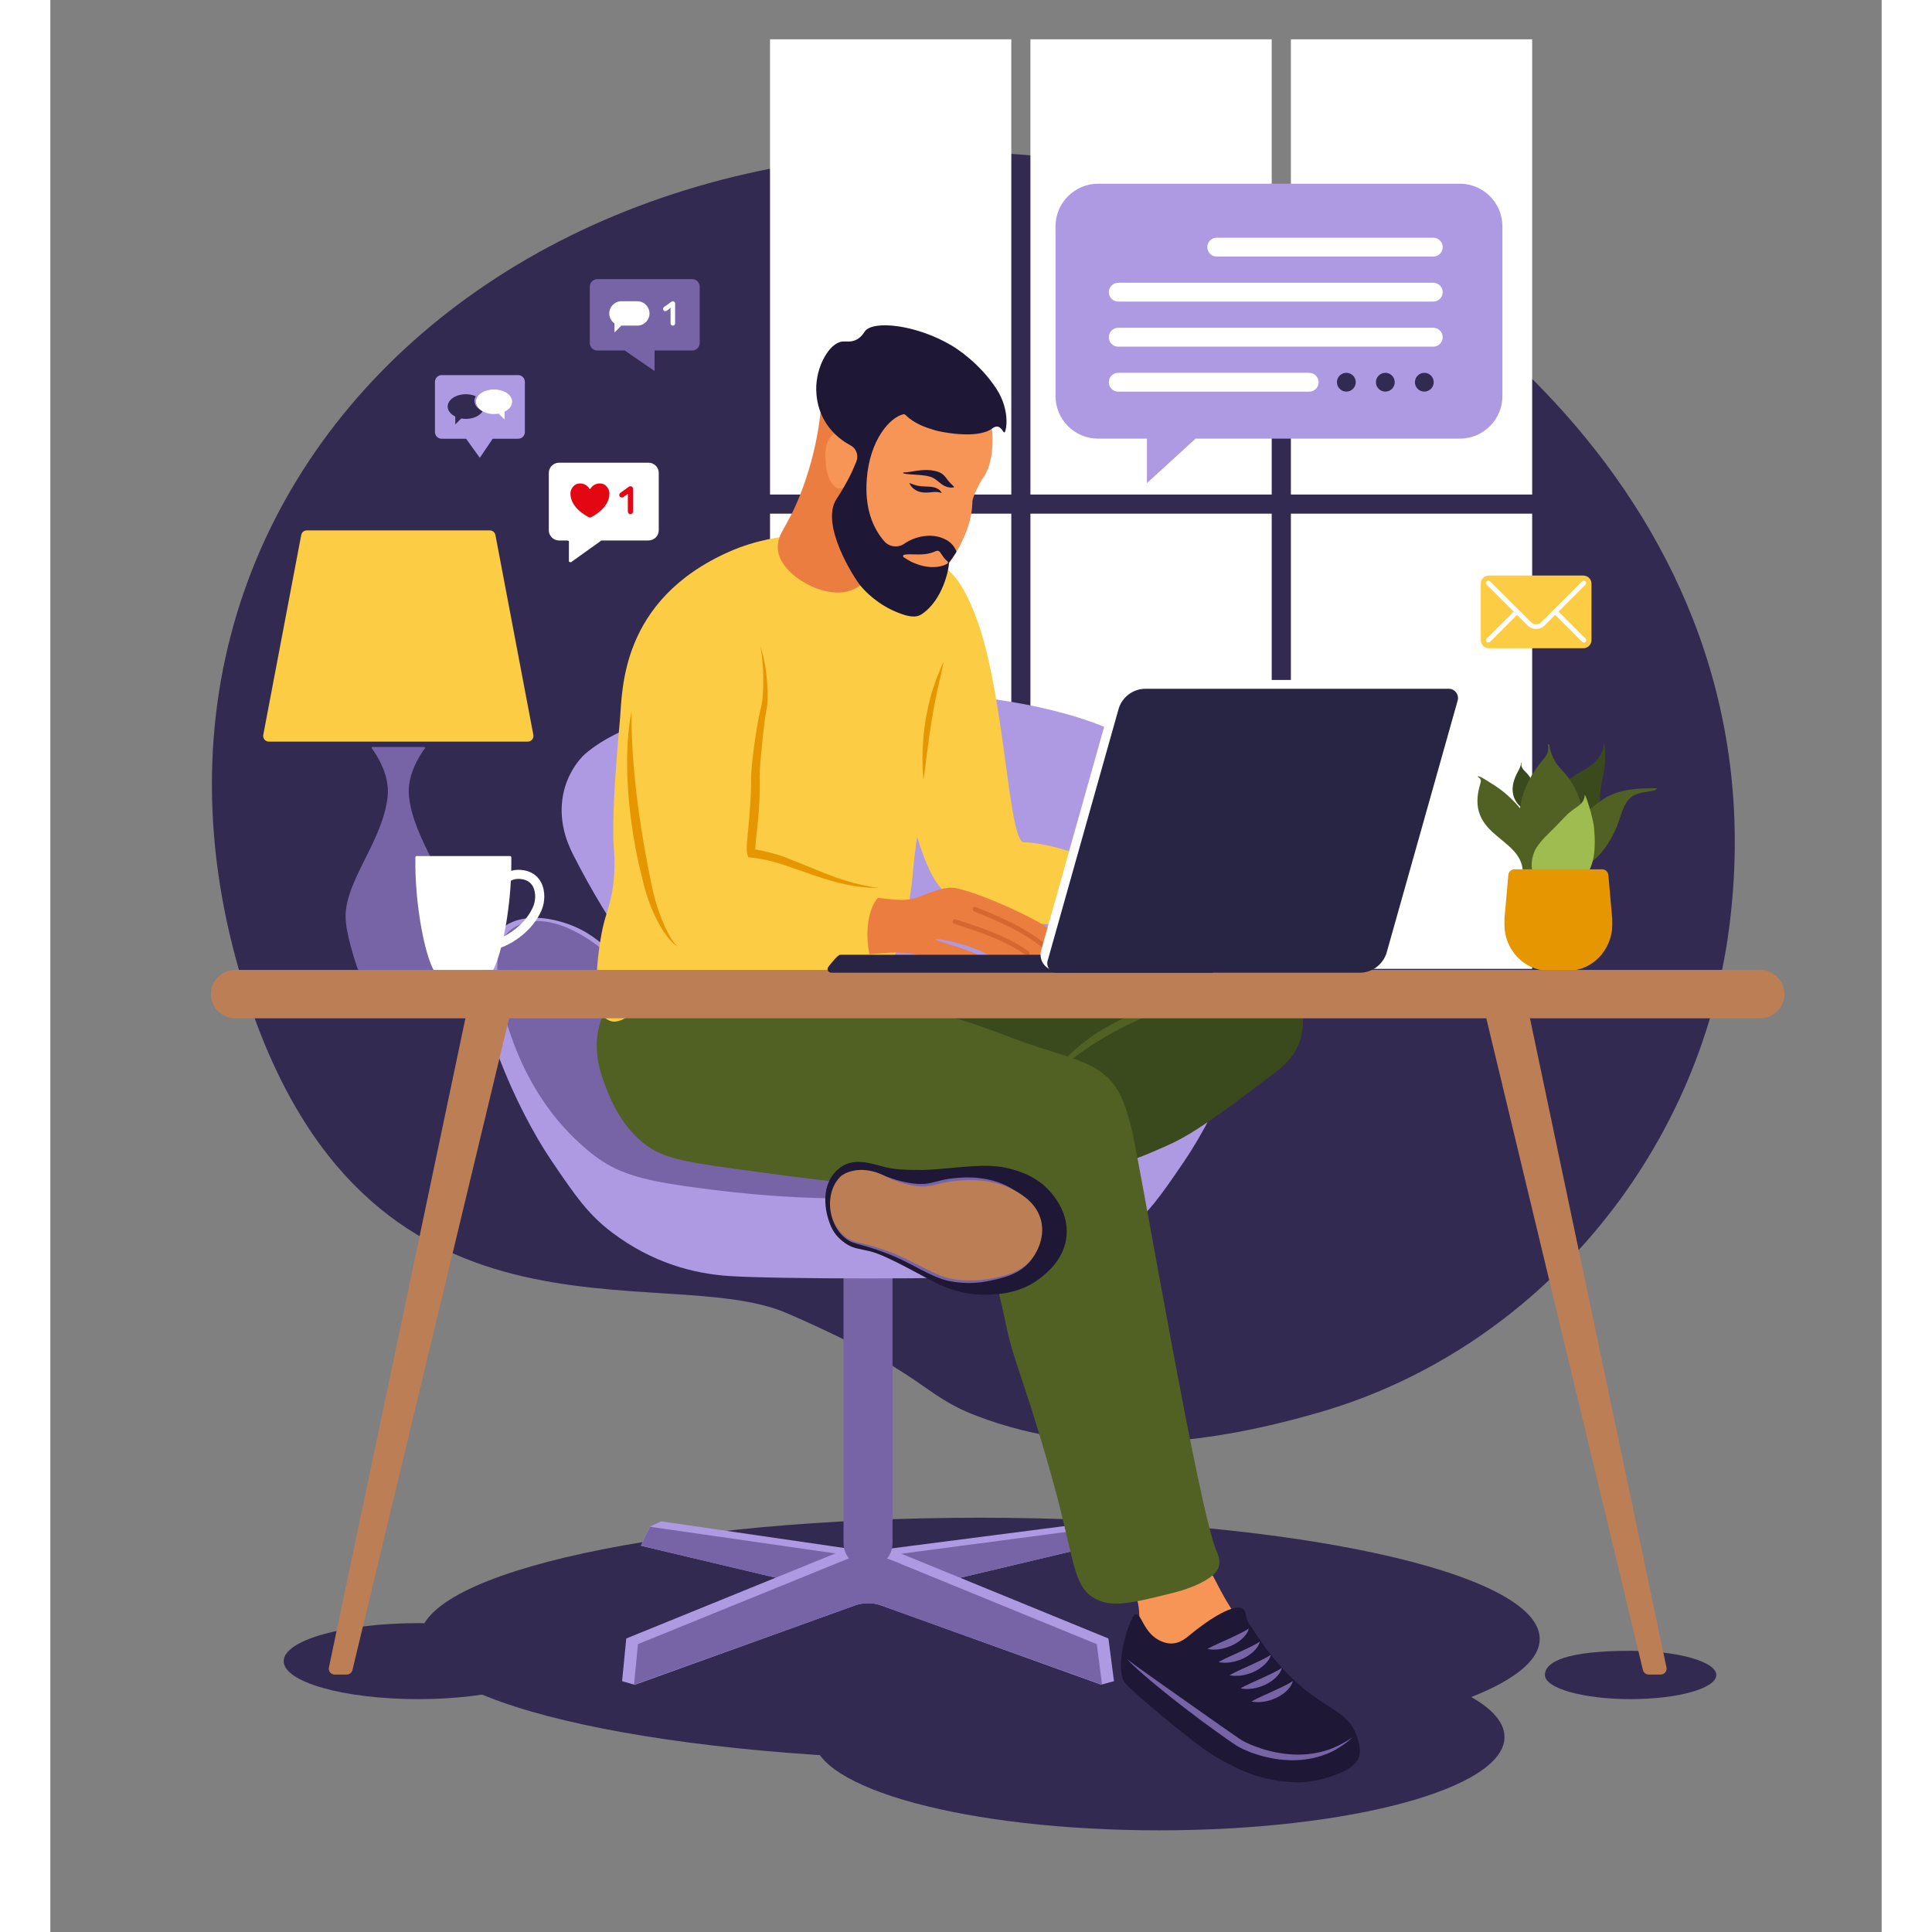
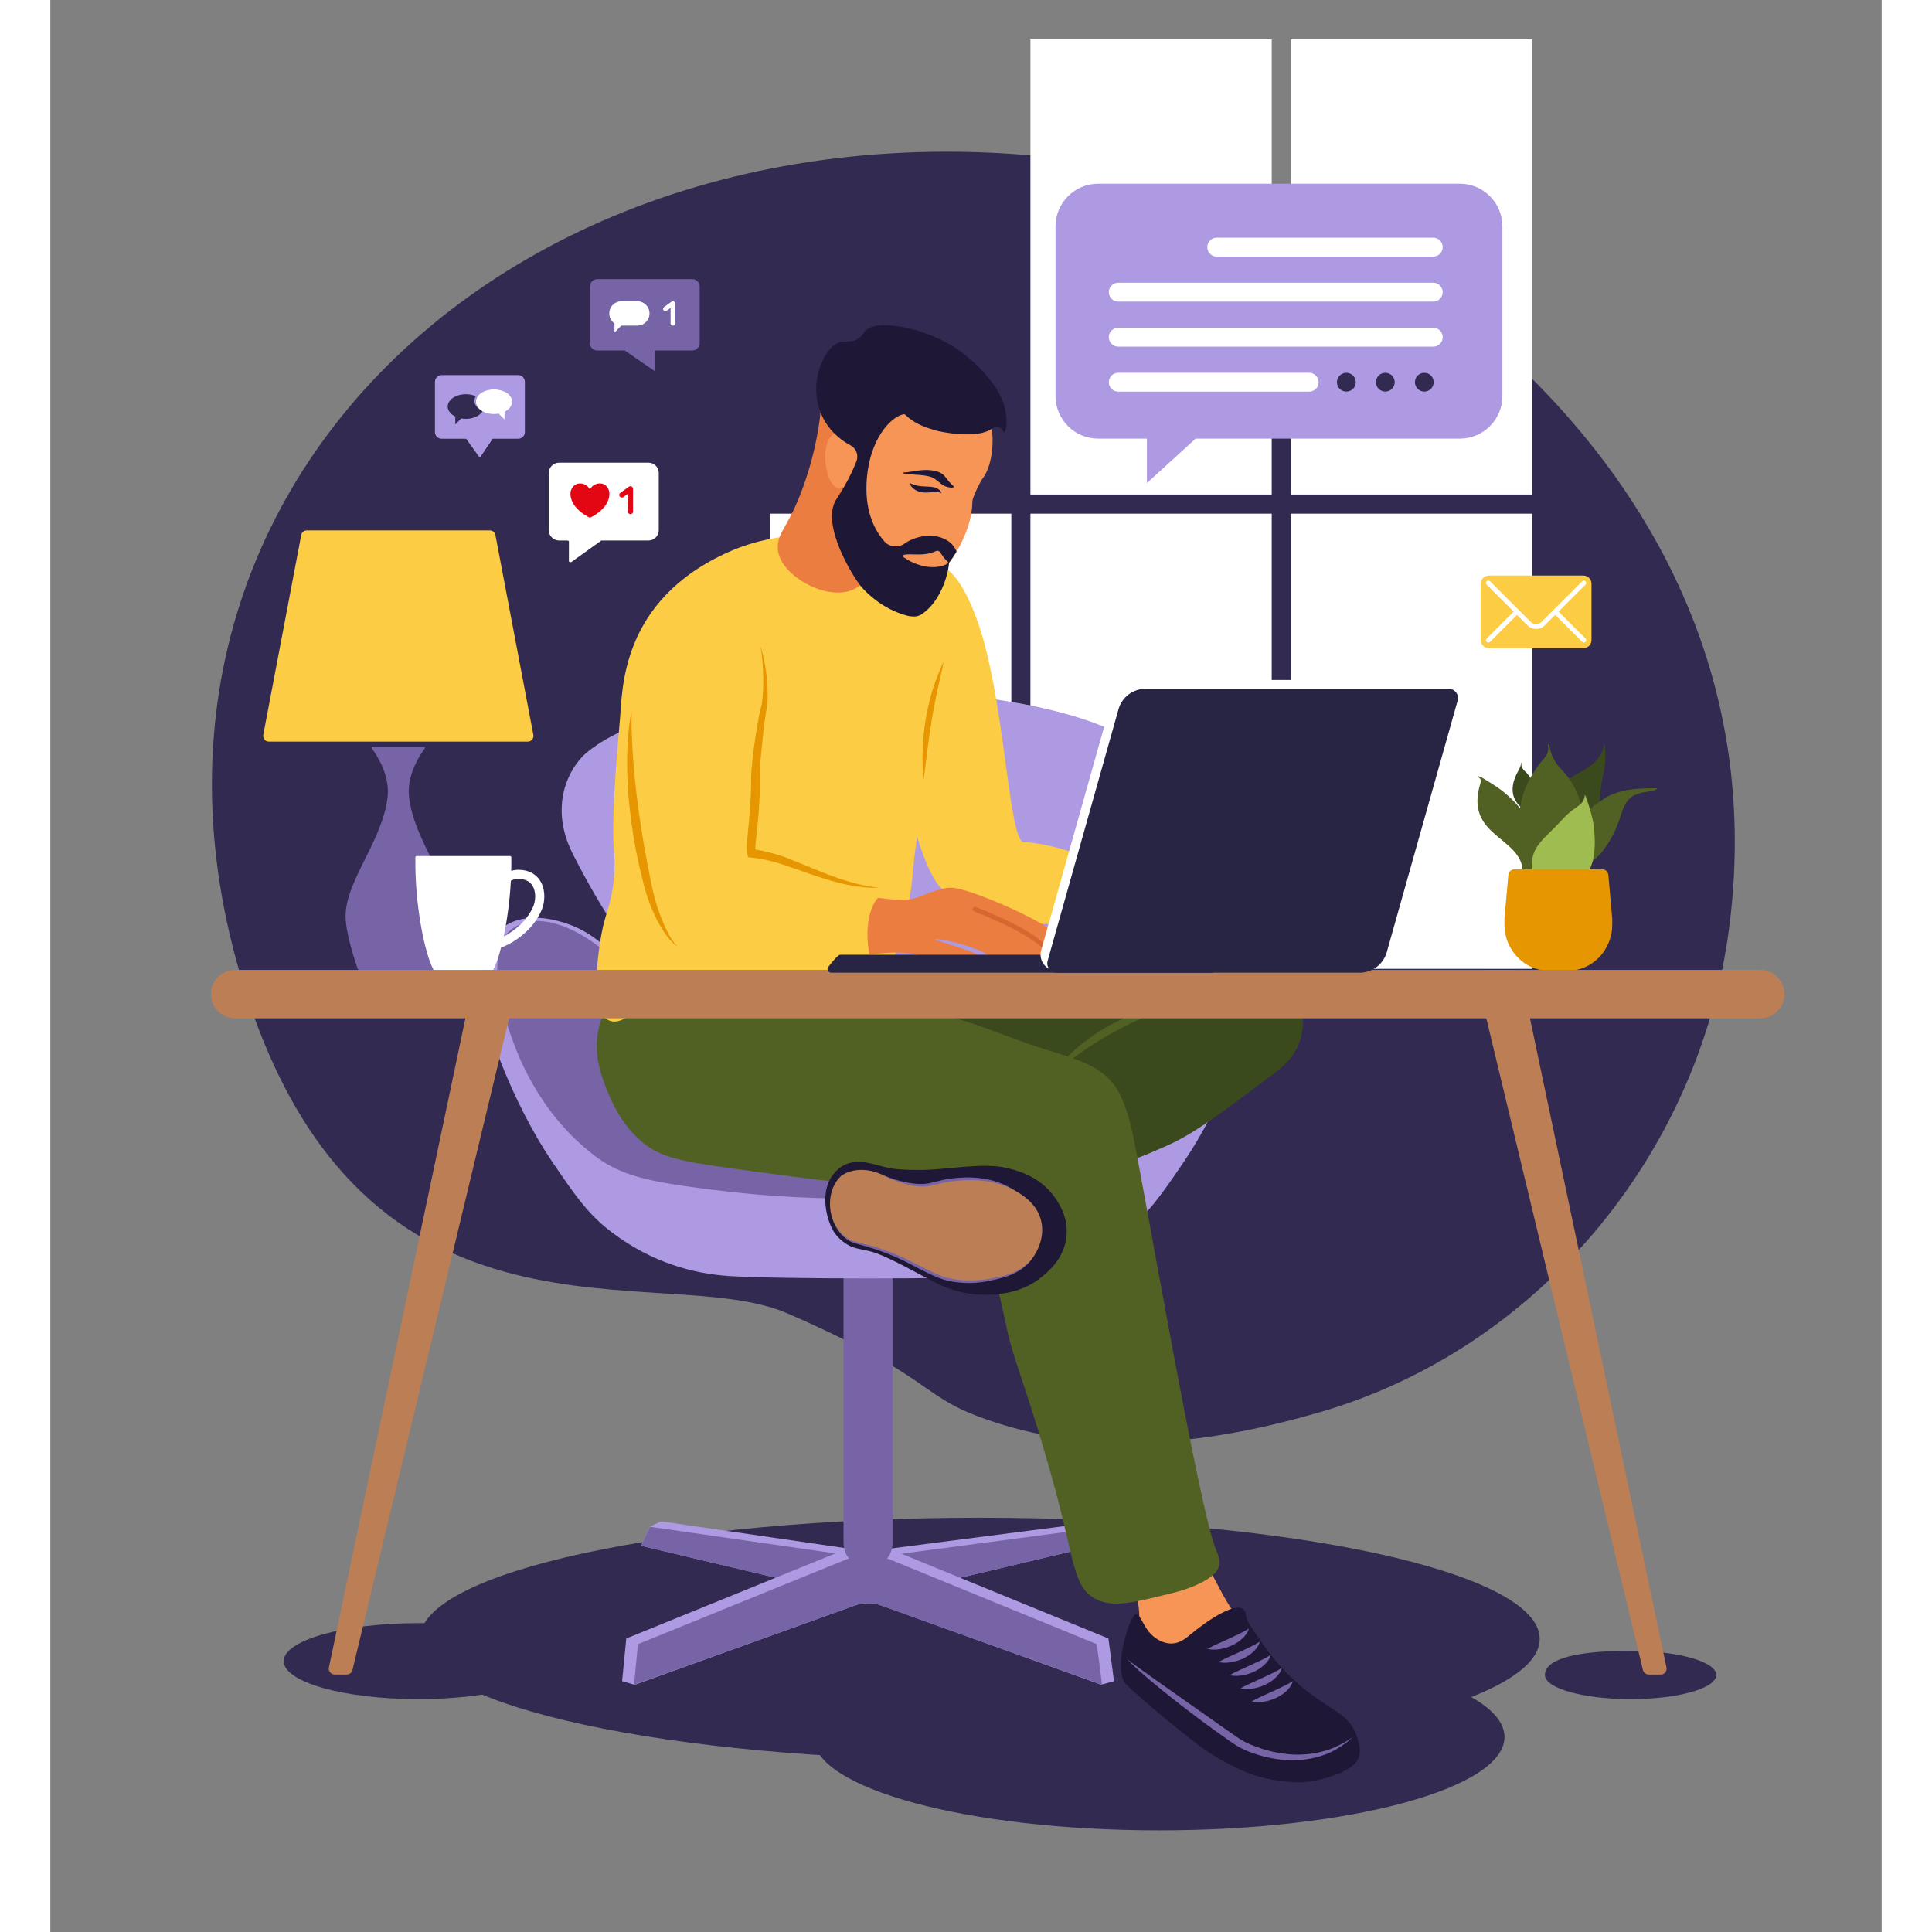
<svg xmlns="http://www.w3.org/2000/svg" width="192" zoomAndPan="magnify" viewBox="0 0 144 151.92" height="192" preserveAspectRatio="xMidYMid meet">
  <rect x="0" y="0" width="144" height="151.92" fill="#808080" stroke="none" />
  <defs>
    <clipPath id="c9d5ea0d71">
      <path d="M 59 129 L 115 129 L 115 143.926 L 59 143.926 Z M 59 129 " />
    </clipPath>
    <clipPath id="42b61e5bd6">
      <path d="M 12 76 L 136.555 76 L 136.555 81 L 12 81 Z M 12 76 " />
    </clipPath>
  </defs>
  <g id="caed4d6fe3">
    <path style=" stroke:none;fill-rule:nonzero;fill:#332a51;fill-opacity:1;" d="M 39.523 130.621 C 39.523 132.273 34.781 133.609 28.934 133.609 C 23.086 133.609 18.348 132.273 18.348 130.621 C 18.348 128.973 23.086 127.633 28.934 127.633 C 34.781 127.633 39.523 128.973 39.523 130.621 " />
    <path style=" stroke:none;fill-rule:nonzero;fill:#332a51;fill-opacity:1;" d="M 130.996 131.711 C 130.996 132.762 127.98 133.609 124.258 133.609 C 120.539 133.609 117.523 132.762 117.523 131.711 C 117.523 130.66 119.238 129.809 124.258 129.809 C 127.98 129.809 130.996 130.66 130.996 131.711 " />
    <path style=" stroke:none;fill-rule:nonzero;fill:#332a51;fill-opacity:1;" d="M 72.832 111.332 C 68.371 109.625 69.055 108.102 57.949 103.273 C 48.086 98.984 24.688 107.926 15.211 77.539 C 1.668 34.121 45.062 0 95.434 15.906 C 105.715 19.152 136.52 38.453 132.004 73 C 129.668 90.84 116.895 106.148 99.684 111.09 C 91.863 113.34 82.184 114.914 72.832 111.332 " />
    <path style=" stroke:none;fill-rule:nonzero;fill:#ffffff;fill-opacity:1;" d="M 75.562 76.184 L 56.59 76.184 L 56.59 40.391 L 75.562 40.391 L 75.562 76.184 " />
-     <path style=" stroke:none;fill-rule:nonzero;fill:#ffffff;fill-opacity:1;" d="M 75.562 38.887 L 56.59 38.887 L 56.59 3.09 L 75.562 3.09 L 75.562 38.887 " />
    <path style=" stroke:none;fill-rule:nonzero;fill:#ffffff;fill-opacity:1;" d="M 96.039 76.184 L 77.066 76.184 L 77.066 40.391 L 96.039 40.391 L 96.039 76.184 " />
    <path style=" stroke:none;fill-rule:nonzero;fill:#ffffff;fill-opacity:1;" d="M 96.039 38.887 L 77.066 38.887 L 77.066 3.09 L 96.039 3.09 L 96.039 38.887 " />
    <path style=" stroke:none;fill-rule:nonzero;fill:#ffffff;fill-opacity:1;" d="M 116.52 76.184 L 97.547 76.184 L 97.547 40.391 L 116.52 40.391 L 116.52 76.184 " />
    <path style=" stroke:none;fill-rule:nonzero;fill:#ffffff;fill-opacity:1;" d="M 116.52 38.887 L 97.547 38.887 L 97.547 3.09 L 116.52 3.09 L 116.52 38.887 " />
    <g clip-rule="nonzero" clip-path="url(#c9d5ea0d71)">
      <path style=" stroke:none;fill-rule:nonzero;fill:#332a51;fill-opacity:1;" d="M 59.996 136.586 C 59.996 140.641 72.16 143.926 87.168 143.926 C 102.176 143.926 114.344 140.641 114.344 136.586 C 114.344 132.535 102.176 129.25 87.168 129.25 C 72.16 129.25 59.996 132.535 59.996 136.586 " />
    </g>
    <path style=" stroke:none;fill-rule:nonzero;fill:#332a51;fill-opacity:1;" d="M 29.047 128.875 C 29.047 134.141 48.762 138.406 73.082 138.406 C 97.398 138.406 117.113 134.141 117.113 128.875 C 117.113 123.609 97.398 119.344 73.082 119.344 C 48.762 119.344 29.047 123.609 29.047 128.875 " />
    <path style=" stroke:none;fill-rule:nonzero;fill:#ae9ae3;fill-opacity:1;" d="M 80.496 119.906 L 64.293 121.996 L 48.027 119.629 L 47.137 120.051 L 46.438 121.547 L 64.297 125.781 L 82.156 121.547 L 81.449 120.254 L 80.496 119.906 " />
    <path style=" stroke:none;fill-rule:nonzero;fill:#7764a6;fill-opacity:1;" d="M 81.449 120.254 L 64.293 122.52 L 47.145 120.055 L 46.438 121.547 L 64.297 125.789 L 82.156 121.547 L 81.449 120.254 " />
    <path style=" stroke:none;fill-rule:nonzero;fill:#ae9ae3;fill-opacity:1;" d="M 83.199 128.84 L 66.27 121.91 C 65.008 121.367 63.578 121.367 62.32 121.91 L 45.285 128.84 L 44.957 132.195 L 45.949 132.484 L 63.266 126.242 C 63.934 126.004 64.66 126.004 65.328 126.242 L 82.629 132.473 L 83.637 132.195 L 83.199 128.84 " />
    <path style=" stroke:none;fill-rule:nonzero;fill:#7764a6;fill-opacity:1;" d="M 82.285 129.285 L 66.176 122.691 C 64.973 122.176 63.613 122.176 62.414 122.691 L 46.203 129.285 L 45.895 132.48 L 63.316 126.227 C 63.949 126 64.645 126 65.277 126.227 L 82.699 132.48 L 82.285 129.285 " />
    <path style=" stroke:none;fill-rule:nonzero;fill:#7764a6;fill-opacity:1;" d="M 64.297 123.266 C 63.234 123.266 62.371 122.406 62.371 121.344 L 62.371 100.387 C 62.371 99.93 62.742 99.559 63.199 99.559 L 65.395 99.559 C 65.852 99.559 66.223 99.93 66.223 100.387 L 66.223 121.344 C 66.223 122.406 65.359 123.266 64.297 123.266 " />
    <path style=" stroke:none;fill-rule:nonzero;fill:#ae9ae3;fill-opacity:1;" d="M 33.891 75.949 C 34.285 73.941 35.215 73.184 35.648 72.879 C 37.457 71.598 39.922 72.402 40.566 72.613 C 43.676 73.633 45.336 76.379 45.75 77.09 C 47.164 79.504 47.082 80.984 49.098 83.934 C 49.789 84.941 50.258 84.762 50.328 84.723 C 50.832 84.438 49.531 81.168 49.273 80.688 C 46.789 76.082 44.148 73.207 41.094 67.176 C 40.543 66.086 39.977 64.5 40.297 62.613 C 40.59 60.914 41.547 59.719 42.055 59.281 C 45.094 56.648 51.406 55.109 58.133 54.551 C 62.41 54.195 65.293 54.113 70.461 54.551 C 77.188 55.121 83.5 56.648 86.539 59.281 C 87.047 59.719 88.004 60.914 88.297 62.613 C 88.617 64.5 88.051 66.086 87.5 67.176 C 84.445 73.207 81.805 76.082 79.32 80.688 C 79.062 81.168 77.762 84.438 78.266 84.723 C 78.336 84.762 78.805 84.941 79.492 83.934 C 81.512 80.984 81.43 79.504 82.844 77.09 C 83.258 76.379 84.918 73.633 88.023 72.613 C 88.672 72.402 91.137 71.598 92.945 72.879 C 93.379 73.184 94.309 73.941 94.703 75.949 C 95.363 79.297 92.035 87.086 89.168 91.301 C 87.273 94.09 86.289 95.508 84.422 96.918 C 81.277 99.293 78.031 100.156 75.199 100.34 C 71.301 100.59 57.293 100.59 53.395 100.34 C 50.562 100.156 47.316 99.293 44.172 96.918 C 42.305 95.508 41.32 94.09 39.426 91.301 C 36.559 87.086 33.23 79.297 33.891 75.949 " />
    <path style=" stroke:none;fill-rule:nonzero;fill:#7764a6;fill-opacity:1;" d="M 93.172 75.824 C 93.578 78.559 89.465 87.961 84.312 90.992 C 82.117 92.281 80.414 93.156 77.055 93.434 C 66.688 94.293 60.336 94.77 49.887 93.266 C 46.348 92.758 44.488 92.195 42.715 90.82 C 38.246 87.352 36.66 82.699 36.137 81.215 C 35.605 79.723 34.105 74.582 36.309 73.035 C 39.008 71.137 42.969 74.219 43.617 74.859 C 45.469 76.676 46.449 78.996 46.797 79.926 C 47.312 81.297 48.117 84.008 50.191 85.145 C 53.473 86.945 70.969 90.238 78.555 84.988 C 79.98 84.004 80.965 81.238 80.965 81.238 C 81.348 80.422 82.148 77.914 83.379 76.172 C 83.379 76.172 85.117 73.457 88.387 72.672 C 91.578 71.906 92.848 73.66 93.172 75.824 " />
    <path style=" stroke:none;fill-rule:nonzero;fill:#ae9ae3;fill-opacity:1;" d="M 82.395 14.445 L 110.824 14.445 C 112.68 14.445 114.18 15.949 114.18 17.801 L 114.18 31.141 C 114.18 32.992 112.68 34.492 110.824 34.492 L 90.055 34.492 L 86.227 37.984 L 86.227 34.492 L 82.395 34.492 C 80.539 34.492 79.039 32.992 79.039 31.141 L 79.039 17.801 C 79.039 15.949 80.539 14.445 82.395 14.445 " />
    <path style=" stroke:none;fill-rule:nonzero;fill:#332a51;fill-opacity:1;" d="M 102.648 30.055 C 102.648 30.461 102.316 30.793 101.91 30.793 C 101.5 30.793 101.168 30.461 101.168 30.055 C 101.168 29.645 101.5 29.316 101.91 29.316 C 102.316 29.316 102.648 29.645 102.648 30.055 " />
    <path style=" stroke:none;fill-rule:nonzero;fill:#332a51;fill-opacity:1;" d="M 105.711 30.055 C 105.711 30.461 105.383 30.793 104.973 30.793 C 104.566 30.793 104.234 30.461 104.234 30.055 C 104.234 29.645 104.566 29.316 104.973 29.316 C 105.383 29.316 105.711 29.645 105.711 30.055 " />
    <path style=" stroke:none;fill-rule:nonzero;fill:#332a51;fill-opacity:1;" d="M 108.777 30.055 C 108.777 30.461 108.445 30.793 108.039 30.793 C 107.633 30.793 107.301 30.461 107.301 30.055 C 107.301 29.645 107.633 29.316 108.039 29.316 C 108.445 29.316 108.777 29.645 108.777 30.055 " />
    <path style=" stroke:none;fill-rule:nonzero;fill:#ffffff;fill-opacity:1;" d="M 108.742 20.176 L 91.715 20.176 C 91.305 20.176 90.973 19.844 90.973 19.434 C 90.973 19.023 91.305 18.691 91.715 18.691 L 108.742 18.691 C 109.152 18.691 109.484 19.023 109.484 19.434 C 109.484 19.844 109.152 20.176 108.742 20.176 " />
    <path style=" stroke:none;fill-rule:nonzero;fill:#ffffff;fill-opacity:1;" d="M 108.742 23.715 L 83.973 23.715 C 83.562 23.715 83.23 23.383 83.23 22.973 C 83.23 22.566 83.562 22.234 83.973 22.234 L 108.742 22.234 C 109.152 22.234 109.484 22.566 109.484 22.973 C 109.484 23.383 109.152 23.715 108.742 23.715 " />
    <path style=" stroke:none;fill-rule:nonzero;fill:#ffffff;fill-opacity:1;" d="M 108.742 27.258 L 83.973 27.258 C 83.562 27.258 83.23 26.926 83.23 26.516 C 83.23 26.105 83.562 25.773 83.973 25.773 L 108.742 25.773 C 109.152 25.773 109.484 26.105 109.484 26.516 C 109.484 26.926 109.152 27.258 108.742 27.258 " />
    <path style=" stroke:none;fill-rule:nonzero;fill:#ffffff;fill-opacity:1;" d="M 98.984 30.797 L 83.973 30.797 C 83.562 30.797 83.23 30.469 83.23 30.059 C 83.23 29.648 83.562 29.316 83.973 29.316 L 98.984 29.316 C 99.395 29.316 99.727 29.648 99.727 30.059 C 99.727 30.469 99.395 30.797 98.984 30.797 " />
    <path style=" stroke:none;fill-rule:nonzero;fill:#fccc44;fill-opacity:1;" d="M 37.98 57.789 L 34.996 42.066 C 34.953 41.859 34.773 41.707 34.559 41.707 L 20.164 41.707 C 19.949 41.707 19.766 41.859 19.727 42.066 L 16.742 57.789 C 16.691 58.062 16.902 58.316 17.18 58.316 L 37.543 58.316 C 37.82 58.316 38.031 58.062 37.98 57.789 " />
    <path style=" stroke:none;fill-rule:nonzero;fill:#7764a6;fill-opacity:1;" d="M 28.199 62.621 C 28.016 60.891 29.125 59.277 29.445 58.848 C 29.48 58.801 29.449 58.738 29.391 58.738 L 25.332 58.738 C 25.273 58.738 25.242 58.801 25.277 58.848 C 25.598 59.277 26.707 60.891 26.523 62.621 C 26.152 66.113 23.215 69.215 23.215 72.047 C 23.215 73.363 23.918 75.422 24.141 76.125 C 24.18 76.242 24.285 76.32 24.406 76.32 L 30.316 76.32 C 30.438 76.32 30.543 76.242 30.582 76.125 C 30.805 75.422 31.504 73.363 31.504 72.047 C 31.504 69.215 28.57 66.113 28.199 62.621 " />
    <path style=" stroke:none;fill-rule:nonzero;fill:#ffffff;fill-opacity:1;" d="M 37.969 71.281 C 37.469 72.449 36.418 73.25 35.645 73.645 C 35.91 72.391 36.125 70.859 36.211 69.254 C 36.422 69.141 36.719 69.066 37.121 69.141 C 37.5 69.207 37.777 69.398 37.945 69.707 C 38.211 70.203 38.145 70.871 37.969 71.281 Z M 38.578 69.367 C 38.305 68.863 37.848 68.543 37.25 68.434 C 36.848 68.363 36.516 68.395 36.238 68.473 C 36.25 68.121 36.25 67.77 36.246 67.414 C 36.246 67.359 36.199 67.316 36.148 67.316 L 28.801 67.316 C 28.75 67.316 28.703 67.359 28.703 67.414 C 28.648 71.156 29.434 74.922 30.102 76.215 C 30.133 76.277 30.199 76.32 30.27 76.32 L 34.68 76.32 C 34.75 76.32 34.816 76.277 34.852 76.215 C 35.043 75.836 35.25 75.25 35.441 74.512 C 36.367 74.176 37.926 73.203 38.629 71.566 C 38.879 70.984 38.961 70.078 38.578 69.367 " />
    <path style=" stroke:none;fill-rule:nonzero;fill:#3a4a1d;fill-opacity:1;" d="M 118.031 66.5 C 116.941 64.879 117.762 62 120.371 60.676 C 120.984 60.363 121.809 59.77 122.086 58.945 C 122.164 58.707 122.094 58.496 122.156 58.5 C 122.234 58.504 122.254 59.016 122.262 59.156 C 122.309 60.219 122.07 61.09 121.973 61.594 C 121.641 63.262 122.184 65.457 120.668 66.945 C 119.574 68.016 118.57 67.305 118.031 66.5 " />
    <path style=" stroke:none;fill-rule:nonzero;fill:#3a4a1d;fill-opacity:1;" d="M 115.695 59.984 C 115.754 59.988 115.625 60.062 115.684 60.25 C 115.766 60.516 115.988 60.672 116.121 60.82 C 116.602 61.344 116.707 62.016 116.676 62.707 C 116.648 63.211 116.266 63.941 115.906 63.688 C 114.18 62.477 115.371 60.762 115.512 60.457 C 115.684 60.09 115.625 59.977 115.695 59.984 " />
    <path style=" stroke:none;fill-rule:nonzero;fill:#516123;fill-opacity:1;" d="M 117.27 69.152 C 118.078 68.352 117.012 63.848 113.355 61.629 C 112.977 61.398 112.359 60.965 112.242 61.055 C 112.184 61.098 112.582 61.172 112.461 61.555 C 111.145 65.746 115.555 65.746 115.781 68.43 C 115.852 69.223 116.812 69.602 117.27 69.152 " />
    <path style=" stroke:none;fill-rule:nonzero;fill:#516123;fill-opacity:1;" d="M 126.297 62.059 C 126.055 62.281 125.312 62.195 124.621 62.496 C 123.973 62.781 123.695 63.426 123.41 64.348 C 122.918 65.938 121.516 68.363 119.551 68.379 C 116.375 68.41 119.25 64.805 122.09 62.855 C 123.316 62.016 125 62 125.758 61.988 C 126.207 61.984 126.41 61.953 126.297 62.059 " />
    <path style=" stroke:none;fill-rule:nonzero;fill:#516123;fill-opacity:1;" d="M 117.77 58.523 C 118.012 58.41 117.688 59.367 118.898 60.598 C 121.484 63.219 120.949 68.516 118.242 68.781 C 117.168 68.887 113.164 64.609 117.48 59.602 C 117.988 59.008 117.68 58.57 117.77 58.523 " />
    <path style=" stroke:none;fill-rule:nonzero;fill:#9fbc50;fill-opacity:1;" d="M 120.656 62.52 C 120.672 62.336 121.316 64.234 121.395 65.164 C 121.559 67.176 121.301 68.285 120.516 69.121 C 119.605 70.102 118.055 70.5 117.137 69.621 C 116.316 68.836 116.27 67.445 116.98 66.473 C 117.488 65.781 117.66 65.754 119.055 64.27 C 119.918 63.355 120.586 63.371 120.656 62.52 " />
    <path style=" stroke:none;fill-rule:nonzero;fill:#e69601;fill-opacity:1;" d="M 122.512 68.805 C 122.488 68.551 122.277 68.355 122.023 68.355 L 115.133 68.355 C 114.879 68.355 114.664 68.551 114.645 68.805 L 114.34 72.254 L 114.34 72.746 C 114.34 74.625 115.863 76.32 117.742 76.32 L 119.414 76.32 C 121.293 76.32 122.816 74.625 122.816 72.746 L 122.816 72.254 L 122.512 68.805 " />
    <path style=" stroke:none;fill-rule:nonzero;fill:#f79556;fill-opacity:1;" d="M 85.371 125.551 C 85.652 126.305 85.633 126.816 85.648 128.48 C 85.664 129.902 85.688 130.309 85.789 130.852 C 85.883 131.359 86.012 131.82 86.348 132.25 C 86.637 132.617 86.906 132.746 87.188 132.945 C 87.984 133.52 95.57 139.496 97.523 139.504 C 99.953 139.508 100.715 138.938 101.016 138.664 C 101.461 138.262 101.555 137.906 101.574 137.828 C 101.762 137.051 101.18 136.309 100.598 135.598 C 99.25 133.949 98.578 133.125 98.082 132.668 C 98.082 132.668 95.848 130.605 93.75 127.785 C 91.32 124.52 91.586 123.195 90.121 122.762 C 88.109 122.172 85.176 123.945 85.23 125.133 C 85.234 125.262 85.273 125.293 85.371 125.551 " />
    <path style=" stroke:none;fill-rule:nonzero;fill:#3a4a1d;fill-opacity:1;" d="M 63.691 78.387 C 64.605 77.324 66.441 78.152 70.219 78.055 C 71.711 78.016 73.387 77.695 76.746 77.051 C 79.535 76.516 79.914 76.32 85.117 75.211 C 86.547 74.906 88.75 74.449 91.645 74.375 C 93.848 74.32 94.797 74.531 95.664 75.043 C 97.422 76.09 98.023 77.914 98.172 78.387 C 98.328 78.875 98.816 80.434 98.172 82.066 C 97.699 83.273 96.824 83.949 95.996 84.574 C 91.961 87.613 89.945 89.133 87.797 90.09 C 86.191 90.801 84.441 91.582 82.27 91.926 C 74.949 93.098 66.617 88.75 64.027 82.734 C 63.73 82.047 62.668 79.578 63.691 78.387 " />
    <path style=" stroke:none;fill-rule:nonzero;fill:#516123;fill-opacity:1;" d="M 43.086 80.996 C 42.672 83.023 43.383 84.758 43.855 85.93 C 44.105 86.543 44.832 88.281 46.328 89.629 C 47.828 90.984 49.398 91.312 54.047 91.941 C 59.465 92.68 62.176 93.047 65.316 93.176 C 67.887 93.281 70.465 93.328 73.035 93.176 C 73.227 93.164 73.852 93.125 74.117 93.484 C 74.43 93.918 74.117 94.871 73.93 95.57 C 73.496 97.223 73.91 98.945 74.578 101.656 C 75.457 105.203 74.977 104.262 76.43 108.594 C 78.27 114.07 79.363 118.457 79.363 118.457 C 80.559 123.246 80.609 124.863 82.145 125.703 C 83.5 126.449 85.105 126.047 88.316 125.242 C 90.188 124.773 91.652 123.965 91.867 123.238 C 92.031 122.695 91.797 122.188 91.715 122.004 C 90.328 118.91 85.871 92.555 85.074 89.012 C 84.477 86.336 83.773 85.445 83.531 85.16 C 82.301 83.691 80.781 83.328 77.82 82.383 C 75.59 81.672 73.434 80.715 71.184 80.07 C 67.348 78.977 66.082 78.875 60.223 76.898 C 57.445 75.961 55.852 75.457 53.582 75.355 C 51.992 75.285 50.359 75.227 48.488 75.973 C 47.875 76.219 43.852 77.223 43.086 80.996 " />
    <path style=" stroke:none;fill-rule:nonzero;fill:#516123;fill-opacity:1;" d="M 78.676 84.602 C 79.281 83.77 80 83.023 80.785 82.355 C 81.574 81.688 82.43 81.098 83.34 80.602 C 84.25 80.105 85.207 79.699 86.195 79.398 C 87.184 79.098 88.203 78.902 89.23 78.852 C 88.25 79.152 87.289 79.473 86.355 79.852 C 85.422 80.227 84.52 80.664 83.637 81.145 C 82.758 81.625 81.902 82.152 81.082 82.734 C 80.258 83.316 79.465 83.945 78.676 84.602 " />
    <path style=" stroke:none;fill-rule:nonzero;fill:#1e1735;fill-opacity:1;" d="M 85.344 126.938 C 84.922 126.973 83.652 130.809 84.426 132.223 C 84.695 132.719 88.488 135.863 90.285 137.227 C 90.621 137.48 91.559 138.172 92.844 138.797 C 93.445 139.094 95.086 140.055 98.027 140.152 C 99.074 140.188 100.742 139.793 101.809 139.227 C 102.48 138.871 102.691 138.551 102.781 138.418 C 103.27 137.688 102.668 136.324 102.539 136.07 C 101.965 134.938 101.164 134.641 99.609 133.566 C 97.074 131.816 95.727 129.906 94.277 127.715 C 93.875 127.105 94.133 126.762 93.754 126.504 C 93.125 126.078 91.23 127.203 89.512 128.637 C 89.027 129.043 88.352 129.469 87.406 129.082 C 85.945 128.488 85.848 126.895 85.344 126.938 " />
    <path style=" stroke:none;fill-rule:nonzero;fill:#7764a6;fill-opacity:1;" d="M 84.641 130.445 C 85.32 130.973 86.02 131.461 86.719 131.957 L 88.812 133.438 L 90.91 134.914 C 91.609 135.406 92.305 135.902 93.008 136.383 C 93.18 136.504 93.359 136.629 93.527 136.742 C 93.617 136.801 93.695 136.848 93.785 136.898 C 93.871 136.945 93.965 136.992 94.055 137.035 C 94.43 137.215 94.82 137.359 95.215 137.492 C 96.008 137.754 96.832 137.906 97.664 137.961 C 98.492 138.004 99.336 137.926 100.141 137.695 C 100.246 137.672 100.344 137.637 100.445 137.605 C 100.547 137.574 100.645 137.543 100.738 137.5 C 100.934 137.422 101.125 137.332 101.316 137.242 C 101.508 137.145 101.695 137.047 101.879 136.938 C 102.062 136.832 102.25 136.723 102.41 136.582 C 102.117 136.898 101.758 137.145 101.398 137.379 C 101.215 137.496 101.027 137.605 100.832 137.707 C 100.734 137.758 100.637 137.805 100.535 137.844 C 100.434 137.887 100.336 137.934 100.23 137.969 C 99.41 138.273 98.531 138.418 97.648 138.414 C 96.77 138.414 95.895 138.262 95.051 138.016 C 94.629 137.891 94.215 137.734 93.812 137.551 C 93.715 137.504 93.613 137.453 93.512 137.398 C 93.41 137.348 93.309 137.285 93.219 137.227 C 93.027 137.105 92.855 136.984 92.676 136.863 C 91.973 136.367 91.277 135.867 90.586 135.359 C 89.902 134.844 89.215 134.332 88.543 133.801 C 87.867 133.273 87.199 132.734 86.543 132.184 C 85.891 131.625 85.234 131.066 84.641 130.445 " />
    <path style=" stroke:none;fill-rule:nonzero;fill:#7764a6;fill-opacity:1;" d="M 91.855 130.699 C 92.141 130.527 92.418 130.402 92.695 130.273 L 93.504 129.906 C 93.773 129.785 94.039 129.66 94.301 129.531 C 94.566 129.398 94.828 129.273 95.098 129.086 C 95.07 129.254 94.984 129.402 94.891 129.543 C 94.797 129.676 94.684 129.801 94.562 129.91 C 94.316 130.129 94.039 130.301 93.746 130.438 C 93.453 130.566 93.141 130.664 92.824 130.711 C 92.504 130.758 92.18 130.766 91.855 130.699 " />
    <path style=" stroke:none;fill-rule:nonzero;fill:#7764a6;fill-opacity:1;" d="M 92.723 131.73 C 93.008 131.562 93.285 131.434 93.559 131.309 L 94.371 130.938 C 94.637 130.816 94.902 130.695 95.168 130.566 C 95.434 130.434 95.695 130.309 95.965 130.121 C 95.934 130.285 95.852 130.438 95.758 130.574 C 95.66 130.707 95.551 130.832 95.426 130.941 C 95.184 131.16 94.906 131.336 94.609 131.469 C 94.316 131.602 94.008 131.695 93.688 131.746 C 93.371 131.789 93.047 131.801 92.723 131.73 " />
    <path style=" stroke:none;fill-rule:nonzero;fill:#7764a6;fill-opacity:1;" d="M 93.586 132.762 C 93.871 132.594 94.152 132.469 94.426 132.34 L 95.234 131.973 C 95.504 131.848 95.77 131.727 96.031 131.598 C 96.301 131.465 96.559 131.34 96.828 131.152 C 96.801 131.316 96.719 131.469 96.625 131.605 C 96.527 131.742 96.414 131.867 96.293 131.973 C 96.051 132.195 95.77 132.367 95.477 132.5 C 95.184 132.633 94.871 132.727 94.555 132.777 C 94.234 132.824 93.91 132.832 93.586 132.762 " />
    <path style=" stroke:none;fill-rule:nonzero;fill:#7764a6;fill-opacity:1;" d="M 94.453 133.797 C 94.738 133.625 95.016 133.5 95.289 133.371 L 96.102 133.004 C 96.367 132.883 96.633 132.758 96.898 132.629 C 97.164 132.496 97.426 132.371 97.695 132.184 C 97.664 132.352 97.582 132.5 97.488 132.641 C 97.395 132.773 97.281 132.898 97.16 133.008 C 96.914 133.227 96.637 133.398 96.344 133.531 C 96.047 133.664 95.738 133.762 95.422 133.809 C 95.102 133.855 94.777 133.863 94.453 133.797 " />
    <path style=" stroke:none;fill-rule:nonzero;fill:#7764a6;fill-opacity:1;" d="M 90.988 129.664 C 91.277 129.496 91.555 129.371 91.828 129.242 L 92.641 128.875 C 92.906 128.75 93.172 128.629 93.438 128.5 C 93.703 128.367 93.965 128.242 94.234 128.055 C 94.203 128.219 94.121 128.371 94.027 128.508 C 93.93 128.645 93.82 128.77 93.695 128.875 C 93.453 129.098 93.172 129.27 92.879 129.402 C 92.586 129.535 92.273 129.629 91.957 129.68 C 91.641 129.727 91.316 129.734 90.988 129.664 " />
    <path style=" stroke:none;fill-rule:nonzero;fill:#1e1735;fill-opacity:1;" d="M 67.879 91.996 C 67.062 91.98 66.426 91.965 65.605 91.766 C 64.559 91.512 63.055 90.895 61.871 92.004 C 60.387 93.391 60.988 95.703 61.5 96.676 C 61.652 96.961 61.941 97.363 62.492 97.75 C 63.109 98.184 63.562 98.18 64.469 98.398 C 65.809 98.719 68.828 100.504 69.742 100.934 C 70.293 101.195 71.848 101.906 73.883 101.801 C 74.707 101.758 76.387 101.668 77.902 100.453 C 78.406 100.047 79.742 98.977 79.906 97.184 C 80.051 95.582 79.164 94.402 78.887 94.027 C 77.703 92.445 75.949 92.023 75.293 91.863 C 73.992 91.551 72.73 91.664 70.203 91.895 C 69.668 91.941 68.926 92.023 67.879 91.996 " />
    <path style=" stroke:none;fill-rule:nonzero;fill:#bc7e55;fill-opacity:1;" d="M 67.82 93.145 C 67.223 93.051 66.355 92.824 65.613 92.461 C 63.574 91.453 62.277 92.367 62.141 92.504 C 61.238 93.391 61.133 94.816 61.508 95.867 C 61.617 96.176 62.023 97.16 62.977 97.594 C 63.465 97.812 65.219 98.051 67.465 99.203 C 69.027 100.004 69.797 100.422 70.602 100.605 C 71.039 100.703 72.281 100.945 73.828 100.637 C 74.977 100.41 76.312 100.145 77.207 98.961 C 77.352 98.77 78.289 97.484 77.898 95.953 C 77.551 94.594 76.383 93.922 75.727 93.547 C 73.922 92.508 71.961 92.68 71.23 92.742 C 69.551 92.887 69.285 93.367 67.82 93.145 " />
    <path style=" stroke:none;fill-rule:nonzero;fill:#7764a6;fill-opacity:1;" d="M 75.727 93.547 C 75.363 93.309 74.965 93.125 74.551 92.973 C 74.141 92.828 73.711 92.727 73.273 92.664 C 72.84 92.602 72.398 92.582 71.961 92.586 C 71.523 92.602 71.086 92.633 70.648 92.695 C 70.215 92.762 69.785 92.883 69.371 92.984 C 69.164 93.039 68.957 93.078 68.746 93.094 C 68.539 93.109 68.324 93.105 68.113 93.09 C 67.688 93.055 67.262 92.973 66.844 92.867 C 66.426 92.766 66.016 92.625 65.613 92.461 C 65.992 92.672 66.398 92.836 66.812 92.973 C 67.23 93.105 67.656 93.215 68.094 93.266 C 68.312 93.293 68.539 93.305 68.762 93.293 C 68.984 93.281 69.207 93.242 69.422 93.195 C 69.637 93.148 69.844 93.094 70.055 93.043 C 70.262 92.992 70.473 92.957 70.684 92.922 C 71.531 92.801 72.398 92.754 73.254 92.84 C 74.105 92.93 74.949 93.156 75.727 93.547 " />
    <path style=" stroke:none;fill-rule:nonzero;fill:#7764a6;fill-opacity:1;" d="M 61.508 95.867 C 61.625 96.219 61.793 96.551 62.012 96.852 C 62.234 97.148 62.516 97.41 62.848 97.59 C 62.93 97.633 63.016 97.676 63.105 97.703 C 63.195 97.734 63.285 97.762 63.371 97.789 L 63.906 97.941 C 64.258 98.039 64.609 98.145 64.957 98.262 C 65.648 98.496 66.332 98.766 66.992 99.082 C 67.648 99.402 68.293 99.762 68.957 100.086 C 69.289 100.25 69.625 100.402 69.98 100.531 C 70.332 100.664 70.703 100.746 71.07 100.801 C 71.438 100.855 71.812 100.883 72.184 100.887 C 72.555 100.891 72.93 100.863 73.297 100.812 C 73.668 100.762 74.027 100.676 74.387 100.598 C 74.746 100.512 75.109 100.414 75.453 100.281 C 76.145 100.008 76.785 99.574 77.207 98.961 C 76.977 99.25 76.699 99.496 76.398 99.699 C 76.094 99.902 75.758 100.055 75.414 100.176 C 75.07 100.297 74.715 100.383 74.355 100.457 C 73.996 100.527 73.637 100.598 73.277 100.637 C 72.551 100.715 71.82 100.707 71.102 100.594 C 70.742 100.535 70.391 100.457 70.055 100.328 C 69.715 100.199 69.383 100.047 69.055 99.883 C 68.395 99.562 67.75 99.215 67.078 98.895 C 66.406 98.586 65.719 98.309 65.012 98.098 C 64.656 97.988 64.301 97.891 63.941 97.801 L 63.406 97.668 C 63.23 97.617 63.055 97.574 62.898 97.492 C 62.574 97.336 62.293 97.094 62.062 96.812 C 61.832 96.531 61.645 96.211 61.508 95.867 " />
    <path style=" stroke:none;fill-rule:nonzero;fill:#fccc44;fill-opacity:1;" d="M 84.281 69.297 C 84.199 68.164 78.898 66.234 76.562 66.234 C 75.312 66.234 75.086 54.672 72.812 48.59 C 71.656 45.492 70.008 42.891 67.016 44.906 C 64.301 46.738 65.18 52.117 65.852 55.789 C 66.684 60.34 68.16 67.508 69.863 69.637 C 70.773 70.77 73.211 71.992 77.469 72.586 C 81.559 73.152 84.395 70.883 84.281 69.297 " />
    <path style=" stroke:none;fill-rule:nonzero;fill:#fccc44;fill-opacity:1;" d="M 58.473 42.109 C 57.602 42.191 55.574 42.41 53.379 43.383 C 44.789 47.195 44.992 54.309 44.789 56.57 C 44.414 60.711 44.145 64.676 44.309 66.742 C 44.344 67.145 44.414 67.996 44.309 69.125 C 44.16 70.762 43.758 71.652 43.516 72.621 C 43.117 74.18 42.395 79.141 43.676 80.09 C 45.215 81.227 46.387 78.023 51.469 77.387 C 54.465 77.012 55.582 77.773 61.504 78.656 C 66.516 79.406 67.594 71.449 67.859 68.234 C 68.109 65.223 68.902 62.332 68.973 58.953 C 69.133 51.484 71.102 49.57 70.566 48.625 C 70.27 48.105 66.402 46.191 64.52 44.496 C 64.141 44.152 62.031 41.781 58.473 42.109 " />
    <path style=" stroke:none;fill-rule:nonzero;fill:#e69601;fill-opacity:1;" d="M 68.656 61.336 C 68.582 60.547 68.559 59.75 68.594 58.953 C 68.602 58.559 68.641 58.16 68.672 57.762 C 68.719 57.367 68.766 56.973 68.828 56.578 C 68.859 56.383 68.895 56.188 68.938 55.992 C 68.977 55.797 69.012 55.598 69.059 55.406 C 69.105 55.211 69.152 55.016 69.207 54.824 L 69.285 54.535 L 69.375 54.25 C 69.605 53.484 69.918 52.754 70.234 52.027 C 70.18 52.422 70.082 52.809 69.996 53.195 C 69.906 53.578 69.82 53.961 69.734 54.348 C 69.656 54.73 69.57 55.113 69.504 55.5 C 69.465 55.691 69.43 55.883 69.395 56.074 C 69.359 56.27 69.328 56.461 69.301 56.656 C 69.168 57.43 69.062 58.203 68.965 58.984 C 68.859 59.766 68.777 60.551 68.656 61.336 " />
    <path style=" stroke:none;fill-rule:nonzero;fill:#ec7d40;fill-opacity:1;" d="M 57.199 43.066 C 57.191 41.859 57.914 41.555 58.949 38.934 C 60.359 35.359 60.699 32.102 60.699 30.035 C 60.699 29.734 61.426 29.973 62.449 30.828 C 63.477 31.688 65.324 33.504 65.949 36.551 C 66.766 40.523 65.438 46.113 62.449 46.559 C 60.266 46.887 57.207 44.953 57.199 43.066 " />
    <path style=" stroke:none;fill-rule:nonzero;fill:#f79556;fill-opacity:1;" d="M 62.668 38.141 C 62.668 38.141 62.148 38.633 61.723 38.297 C 61.004 37.727 60.957 36.363 60.945 36.074 C 60.926 35.691 60.914 34.609 61.566 34.164 C 62.504 33.531 62.656 34.652 62.816 34.645 C 62.98 34.633 63.148 34.305 63.129 34.008 C 63.102 33.574 62.672 33.363 62.348 33.055 C 61.578 32.316 61.461 31.059 61.566 30.352 C 61.77 29.027 62.969 28.27 63.441 27.969 C 65.727 26.523 68.43 27.438 69.062 27.652 C 69.785 27.895 71.5 28.473 72.656 30.191 C 73.543 31.512 73.969 32.828 74.066 34.008 C 74.168 35.203 73.977 36.77 73.281 37.66 C 73.168 37.805 72.551 38.984 72.5 39.41 C 72.5 39.41 72.527 40.266 72.188 41.316 C 71.441 43.621 70.035 45.094 69.844 45.289 C 68.934 46.23 68.43 46.363 68.129 46.402 C 67.973 46.418 67.488 46.461 66.723 46.082 C 66.02 45.738 62.738 43.621 62.504 40.68 C 62.43 39.723 62.668 38.141 62.668 38.141 " />
    <path style=" stroke:none;fill-rule:nonzero;fill:#1e1735;fill-opacity:1;" d="M 67.137 43.621 C 67.605 43.527 68.258 43.672 68.973 43.543 C 69.668 43.414 69.688 43.184 69.93 43.383 C 70.004 43.445 70.168 43.781 70.406 44.016 C 70.461 44.07 70.52 44.109 70.559 44.156 C 70.605 44.207 70.594 44.281 70.535 44.32 C 70.242 44.512 69.211 44.891 67.699 44.176 C 67.59 44.125 67.305 43.945 67.105 43.824 C 67.02 43.773 67.043 43.641 67.137 43.621 Z M 74.383 30.559 C 73.098 28.602 71.328 27.438 70.883 27.176 C 68.062 25.504 64.672 25.168 64.043 26.062 C 63.965 26.168 63.789 26.492 63.406 26.699 C 62.961 26.934 62.586 26.828 62.289 26.855 C 61.234 26.957 60.18 28.867 60.223 30.672 C 60.277 32.953 61.645 34.348 62.926 35.023 C 63.375 35.262 63.57 35.805 63.383 36.281 C 63.09 37.027 62.625 38.012 61.812 39.25 C 60.527 41.223 63.145 45.383 63.723 46.082 C 64.109 46.551 65.113 47.559 66.586 48.148 C 67.383 48.465 68.016 48.621 68.496 48.309 C 70.207 47.195 70.676 44.641 70.656 44.297 C 70.652 44.27 70.66 44.25 70.676 44.227 C 70.855 43.992 71.043 43.723 71.227 43.43 C 71.246 43.398 71.25 43.359 71.234 43.324 C 71.07 42.945 70.816 42.645 70.406 42.43 C 69.348 41.867 67.992 42.16 67.137 42.762 C 66.664 43.09 65.977 43.016 65.594 42.586 C 64.656 41.52 64.023 39.938 64.199 37.66 C 64.438 34.562 66.031 32.816 67.066 32.578 C 67.223 32.539 67.266 32.684 67.543 32.895 C 68.238 33.426 68.902 33.633 69.609 33.848 C 69.852 33.922 72.852 34.598 74.066 33.688 C 74.703 33.211 74.914 34.059 75.02 34.008 C 75.176 33.93 75.496 32.258 74.383 30.559 " />
    <path style=" stroke:none;fill-rule:nonzero;fill:#1e1735;fill-opacity:1;" d="M 71.031 38.328 C 70.832 38.359 70.629 38.336 70.434 38.262 C 70.234 38.195 70.055 38.059 69.922 37.945 C 69.852 37.883 69.801 37.855 69.746 37.805 C 69.723 37.781 69.691 37.766 69.664 37.742 C 69.637 37.723 69.609 37.695 69.578 37.68 C 69.461 37.594 69.32 37.523 69.164 37.48 C 69.008 37.434 68.844 37.402 68.672 37.383 C 68.5 37.359 68.324 37.348 68.148 37.336 L 67.605 37.297 C 67.422 37.285 67.238 37.266 67.059 37.215 L 67.07 37.152 C 67.422 37.145 67.773 37.07 68.133 37.016 C 68.496 36.969 68.867 36.93 69.262 36.98 C 69.457 37.008 69.664 37.043 69.863 37.121 C 69.965 37.16 70.062 37.215 70.152 37.281 C 70.234 37.352 70.324 37.434 70.375 37.504 C 70.488 37.648 70.566 37.762 70.676 37.887 C 70.781 38.008 70.91 38.125 71.051 38.266 L 71.031 38.328 " />
    <path style=" stroke:none;fill-rule:nonzero;fill:#1e1735;fill-opacity:1;" d="M 70.086 38.773 C 69.852 38.68 69.656 38.676 69.449 38.691 C 69.242 38.707 69.02 38.738 68.773 38.73 C 68.527 38.727 68.262 38.672 68.035 38.535 C 67.812 38.406 67.637 38.207 67.543 37.98 C 67.777 38.066 67.98 38.148 68.18 38.191 C 68.379 38.234 68.574 38.25 68.789 38.254 C 69 38.262 69.238 38.262 69.488 38.32 C 69.551 38.336 69.613 38.355 69.672 38.383 C 69.734 38.402 69.793 38.441 69.848 38.477 C 69.902 38.516 69.949 38.566 69.992 38.609 C 70.031 38.664 70.062 38.719 70.086 38.773 " />
    <path style=" stroke:none;fill-rule:nonzero;fill:#ec7d40;fill-opacity:1;" d="M 62.312 70.855 C 62.84 70.352 63.582 70.391 64.035 70.457 C 66.824 70.855 67.43 70.848 68.301 70.527 C 68.746 70.359 70.148 69.746 70.922 69.805 C 72.59 69.926 79.07 72.84 79.133 73.629 C 79.133 73.629 79.184 74.258 78.922 74.367 C 78.82 74.41 78.82 74.406 78.812 74.414 C 78.664 74.527 78.969 74.781 78.734 75.055 C 78.641 75.168 78.488 75.199 78.238 75.223 C 77.727 75.273 77.324 75.133 76.961 75.195 C 76.695 75.242 76.66 75.352 76.348 75.5 C 76.348 75.5 76.031 75.75 75.344 75.707 C 75.148 75.691 74.926 75.715 73.496 74.957 C 72.031 74.18 69.574 73.738 69.582 73.863 C 69.594 73.992 72.324 74.668 73 75.125 C 73.066 75.172 73.18 75.332 73.156 75.496 C 73.121 75.734 72.922 75.754 72.668 75.797 C 71.945 75.914 70.211 75.434 68.406 75.105 C 67.832 75 66.852 74.82 65.586 74.945 C 64.406 75.059 64.059 75.039 63.301 75.125 C 61.469 75.332 59.895 73.16 62.312 70.855 " />
-     <path style=" stroke:none;fill-rule:nonzero;fill:#d66730;fill-opacity:1;" d="M 76.828 75.137 C 76.883 75.133 76.934 75.105 76.969 75.059 C 77.027 74.973 77.004 74.855 76.918 74.797 C 76.262 74.352 75.863 74.125 75.156 73.777 C 74.012 73.215 72.367 72.66 71.188 72.293 C 71.09 72.262 70.984 72.316 70.953 72.414 C 70.926 72.512 70.98 72.617 71.078 72.645 C 72.242 73.008 73.871 73.559 74.992 74.109 C 75.684 74.449 76.066 74.672 76.711 75.105 C 76.746 75.133 76.789 75.141 76.828 75.137 " />
    <path style=" stroke:none;fill-rule:nonzero;fill:#d66730;fill-opacity:1;" d="M 78.191 74.605 C 78.242 74.602 78.289 74.578 78.324 74.535 C 78.387 74.457 78.375 74.34 78.293 74.277 C 77.672 73.777 77.297 73.52 76.621 73.117 C 75.523 72.465 73.926 71.781 72.781 71.324 C 72.684 71.285 72.578 71.332 72.539 71.426 C 72.5 71.52 72.547 71.629 72.641 71.668 C 73.777 72.121 75.355 72.797 76.43 73.438 C 77.09 73.828 77.457 74.082 78.062 74.566 C 78.102 74.598 78.148 74.609 78.191 74.605 " />
    <path style=" stroke:none;fill-rule:nonzero;fill:#fccc44;fill-opacity:1;" d="M 65.039 69.824 C 62.258 69.637 60.469 68.742 57.496 67.668 C 57.062 67.512 56.035 67.219 55.023 67.094 C 54.98 66.93 54.965 66.652 55.008 66.188 C 55.102 65.211 55.367 63.148 55.324 61.113 C 55.312 60.328 55.703 56.844 56.012 55.574 C 56.125 55.105 56.242 52.859 55.723 50.805 C 55.551 50.129 54.898 47.539 52.496 47.148 C 49.191 46.613 47.742 48.934 47.223 49.77 C 46.082 51.602 45.82 53.367 45.59 55.922 C 45.59 55.922 44.844 61.168 46.891 69.719 C 47.496 72.242 48.605 74.02 49.156 74.379 C 49.172 74.391 49.191 74.398 49.207 74.41 C 49.211 74.398 49.215 74.391 49.219 74.379 C 50.512 75.277 54.43 74.715 60.312 75.164 C 62.609 75.34 64.562 75.914 64.391 74.977 C 63.848 72.016 64.98 70.09 65.758 70.324 C 65.887 70.363 65.828 70.43 65.891 70.43 C 66.004 70.43 66.004 70.402 66.004 70.316 C 66.012 70.008 65.754 69.875 65.039 69.824 " />
    <path style=" stroke:none;fill-rule:nonzero;fill:#e69601;fill-opacity:1;" d="M 65.152 69.824 C 64.719 69.82 64.281 69.805 63.848 69.754 C 63.629 69.734 63.414 69.699 63.195 69.668 C 62.98 69.629 62.762 69.594 62.551 69.547 C 61.688 69.371 60.852 69.098 60.027 68.824 C 59.203 68.543 58.387 68.246 57.566 67.973 C 57.176 67.836 56.758 67.73 56.344 67.637 C 55.93 67.547 55.512 67.477 55.094 67.43 L 54.863 67.402 L 54.809 67.18 C 54.754 66.945 54.758 66.766 54.758 66.578 C 54.762 66.395 54.777 66.211 54.793 66.043 L 54.891 65.02 C 54.953 64.344 55.012 63.668 55.051 62.996 C 55.066 62.656 55.086 62.32 55.094 61.984 C 55.098 61.816 55.098 61.648 55.102 61.48 L 55.098 61.227 L 55.098 61.098 L 55.102 60.957 C 55.117 60.598 55.156 60.258 55.191 59.914 C 55.227 59.57 55.27 59.23 55.309 58.891 C 55.395 58.207 55.504 57.531 55.621 56.852 C 55.688 56.512 55.746 56.176 55.828 55.836 C 55.848 55.75 55.871 55.664 55.891 55.582 L 55.906 55.52 L 55.918 55.465 C 55.93 55.43 55.934 55.391 55.941 55.352 C 55.969 55.191 55.988 55.027 56.004 54.859 C 56.059 54.191 56.074 53.512 56.047 52.832 C 56.023 52.156 55.953 51.477 55.836 50.805 C 56.043 51.453 56.188 52.133 56.277 52.812 C 56.367 53.496 56.418 54.184 56.402 54.883 C 56.398 55.055 56.391 55.23 56.371 55.41 C 56.367 55.457 56.363 55.5 56.355 55.551 L 56.332 55.684 C 56.316 55.766 56.301 55.844 56.285 55.93 C 56.23 56.262 56.184 56.594 56.141 56.934 C 56.055 57.605 55.988 58.281 55.922 58.957 C 55.887 59.297 55.855 59.633 55.832 59.973 C 55.805 60.309 55.781 60.652 55.777 60.973 L 55.773 61.09 L 55.777 61.215 L 55.781 61.477 C 55.781 61.648 55.785 61.82 55.781 61.996 C 55.781 62.34 55.766 62.688 55.75 63.031 C 55.734 63.375 55.711 63.723 55.684 64.062 C 55.652 64.406 55.621 64.75 55.586 65.09 L 55.477 66.109 C 55.457 66.277 55.441 66.438 55.438 66.594 C 55.434 66.75 55.438 66.91 55.465 67.008 L 55.18 66.762 C 55.625 66.82 56.059 66.91 56.492 67.02 C 56.922 67.125 57.348 67.246 57.77 67.406 C 58.586 67.723 59.387 68.059 60.191 68.383 C 60.992 68.711 61.797 69.023 62.621 69.273 C 63.441 69.527 64.289 69.703 65.152 69.824 " />
    <path style=" stroke:none;fill-rule:nonzero;fill:#e69601;fill-opacity:1;" d="M 45.703 55.922 C 45.688 56.727 45.707 57.523 45.746 58.32 C 45.777 59.117 45.844 59.914 45.91 60.707 C 45.992 61.5 46.062 62.289 46.172 63.078 C 46.27 63.867 46.383 64.656 46.512 65.441 L 46.707 66.621 L 46.922 67.793 L 46.977 68.09 L 47.152 68.969 C 47.234 69.359 47.309 69.75 47.398 70.133 C 47.492 70.516 47.594 70.895 47.715 71.27 C 47.832 71.645 47.965 72.02 48.117 72.383 C 48.262 72.75 48.43 73.109 48.617 73.457 C 48.664 73.547 48.715 73.633 48.766 73.715 C 48.816 73.805 48.871 73.883 48.926 73.965 C 49.039 74.129 49.16 74.285 49.32 74.406 L 49.316 74.41 L 49.332 74.379 L 49.324 74.41 L 49.324 74.414 L 49.32 74.414 C 49.133 74.324 48.984 74.18 48.84 74.035 C 48.773 73.961 48.703 73.887 48.641 73.809 C 48.574 73.727 48.512 73.648 48.449 73.566 C 48.207 73.238 47.996 72.891 47.801 72.531 C 47.605 72.176 47.438 71.805 47.277 71.43 C 47.117 71.055 46.992 70.664 46.863 70.277 C 46.809 70.082 46.746 69.887 46.695 69.691 L 46.551 69.105 L 46.406 68.516 L 46.332 68.223 L 46.27 67.93 L 46.02 66.746 L 45.816 65.551 C 45.699 64.754 45.586 63.957 45.512 63.152 C 45.469 62.75 45.445 62.348 45.418 61.945 C 45.383 61.543 45.379 61.141 45.363 60.738 C 45.355 60.535 45.359 60.332 45.355 60.133 C 45.355 59.93 45.348 59.73 45.355 59.527 C 45.367 59.125 45.375 58.719 45.402 58.316 C 45.461 57.512 45.531 56.707 45.703 55.922 " />
    <path style=" stroke:none;fill-rule:nonzero;fill:#bc7e55;fill-opacity:1;" d="M 126.625 131.676 L 125.688 131.676 C 125.477 131.676 125.293 131.535 125.234 131.34 L 112.234 77.246 C 112.098 76.766 112.465 76.293 112.973 76.293 L 114.93 76.293 C 115.281 76.293 115.586 76.527 115.672 76.863 L 127.078 131.105 C 127.152 131.395 126.93 131.676 126.625 131.676 " />
    <path style=" stroke:none;fill-rule:nonzero;fill:#bc7e55;fill-opacity:1;" d="M 22.359 131.676 L 23.301 131.676 C 23.508 131.676 23.695 131.535 23.75 131.34 L 36.75 77.246 C 36.887 76.766 36.52 76.293 36.012 76.293 L 34.059 76.293 C 33.703 76.293 33.398 76.527 33.312 76.863 L 21.906 131.105 C 21.832 131.395 22.055 131.676 22.359 131.676 " />
    <g clip-rule="nonzero" clip-path="url(#42b61e5bd6)">
      <path style=" stroke:none;fill-rule:nonzero;fill:#bc7e55;fill-opacity:1;" d="M 134.453 80.074 L 14.535 80.074 C 13.48 80.074 12.625 79.223 12.625 78.168 C 12.625 77.117 13.48 76.266 14.535 76.266 L 134.453 76.266 C 135.504 76.266 136.359 77.117 136.359 78.168 C 136.359 79.223 135.504 80.074 134.453 80.074 " />
    </g>
    <path style=" stroke:none;fill-rule:nonzero;fill:#282444;fill-opacity:1;" d="M 61.426 76.488 L 91.41 76.488 L 91.41 75.078 L 62.098 75.078 C 61.895 75.078 61.18 76.023 61.18 76.023 C 61.02 76.207 61.156 76.484 61.418 76.488 C 61.422 76.488 61.422 76.488 61.426 76.488 " />
    <path style=" stroke:none;fill-rule:nonzero;fill:#ffffff;fill-opacity:1;" d="M 79.117 76.324 L 102.871 76.324 C 103.871 76.324 104.754 75.66 105.023 74.695 L 110.633 54.789 C 110.82 54.125 110.32 53.469 109.633 53.469 L 85.609 53.469 C 84.602 53.469 83.711 54.141 83.438 55.113 L 77.91 74.734 C 77.688 75.535 78.289 76.324 79.117 76.324 " />
    <path style=" stroke:none;fill-rule:nonzero;fill:#282444;fill-opacity:1;" d="M 79.125 76.488 L 102.957 76.488 C 103.949 76.488 104.816 75.828 105.086 74.875 L 110.66 55.09 C 110.793 54.621 110.441 54.16 109.953 54.16 L 86.121 54.16 C 85.133 54.16 84.262 54.816 83.992 55.77 L 78.418 75.555 C 78.289 76.023 78.641 76.488 79.125 76.488 " />
    <path style=" stroke:none;fill-rule:nonzero;fill:#7764a6;fill-opacity:1;" d="M 50.465 21.949 L 43.012 21.949 C 42.684 21.949 42.418 22.215 42.418 22.543 L 42.418 26.969 C 42.418 27.297 42.684 27.562 43.012 27.562 L 45.168 27.562 L 47.512 29.176 L 47.508 27.562 L 50.465 27.562 C 50.793 27.562 51.059 27.297 51.059 26.969 L 51.059 22.543 C 51.059 22.215 50.793 21.949 50.465 21.949 " />
    <path style=" stroke:none;fill-rule:nonzero;fill:#ffffff;fill-opacity:1;" d="M 46.156 23.688 L 44.906 23.688 C 44.379 23.688 43.949 24.117 43.949 24.648 C 43.949 24.973 44.109 25.258 44.359 25.43 L 44.359 26.145 L 44.898 25.605 C 44.902 25.605 44.906 25.605 44.906 25.605 L 46.156 25.605 C 46.684 25.605 47.113 25.176 47.113 24.648 C 47.113 24.117 46.684 23.688 46.156 23.688 " />
    <path style=" stroke:none;fill-rule:nonzero;fill:#ffffff;fill-opacity:1;" d="M 48.949 25.609 C 48.852 25.609 48.77 25.531 48.77 25.434 L 48.77 24.211 L 48.461 24.438 C 48.379 24.492 48.27 24.477 48.211 24.395 C 48.152 24.316 48.172 24.207 48.25 24.148 L 48.844 23.723 C 48.898 23.684 48.969 23.68 49.027 23.711 C 49.09 23.738 49.125 23.801 49.125 23.867 L 49.125 25.434 C 49.125 25.531 49.047 25.609 48.949 25.609 " />
    <path style=" stroke:none;fill-rule:nonzero;fill:#ae9ae3;fill-opacity:1;" d="M 36.781 29.496 L 30.77 29.496 C 30.48 29.496 30.242 29.734 30.242 30.027 L 30.242 33.973 C 30.242 34.266 30.48 34.5 30.77 34.5 L 32.691 34.5 L 33.77 36 L 34.781 34.5 L 36.781 34.5 C 37.074 34.5 37.312 34.266 37.312 33.973 L 37.312 30.027 C 37.312 29.734 37.074 29.496 36.781 29.496 " />
    <path style=" stroke:none;fill-rule:nonzero;fill:#332a51;fill-opacity:1;" d="M 32.672 31 C 31.883 31 31.242 31.434 31.242 31.969 C 31.242 32.293 31.48 32.578 31.84 32.754 L 31.84 33.375 L 32.309 32.906 C 32.426 32.926 32.547 32.938 32.672 32.938 C 33.461 32.938 34.098 32.504 34.098 31.969 C 34.098 31.434 33.461 31 32.672 31 " />
    <path style=" stroke:none;fill-rule:nonzero;fill:#ffffff;fill-opacity:1;" d="M 34.883 30.617 C 35.672 30.617 36.309 31.051 36.309 31.586 C 36.309 31.91 36.074 32.199 35.715 32.375 L 35.715 32.992 L 35.246 32.523 C 35.129 32.547 35.008 32.559 34.883 32.559 C 34.094 32.559 33.453 32.121 33.453 31.586 C 33.453 31.051 34.094 30.617 34.883 30.617 " />
    <path style=" stroke:none;fill-rule:nonzero;fill:#ae9ae3;fill-opacity:1;" d="M 33.453 31.586 C 33.453 31.051 34.094 30.617 34.883 30.617 C 35.227 30.617 35.547 30.699 35.793 30.84 C 35.535 30.66 35.176 30.551 34.777 30.551 C 33.988 30.551 33.348 30.984 33.348 31.52 C 33.348 31.82 33.551 32.09 33.867 32.266 C 33.613 32.09 33.453 31.852 33.453 31.586 " />
    <path style=" stroke:none;fill-rule:nonzero;fill:#ffffff;fill-opacity:1;" d="M 47.031 36.383 L 40.004 36.383 C 39.559 36.383 39.195 36.742 39.195 37.188 L 39.195 41.695 C 39.195 42.141 39.559 42.5 40.004 42.5 L 40.648 42.5 C 40.699 42.5 40.746 42.523 40.777 42.566 L 40.773 44.145 C 40.84 44.234 40.973 44.23 41.035 44.141 L 43.234 42.57 C 43.266 42.527 43.312 42.5 43.367 42.5 L 47.031 42.5 C 47.477 42.5 47.84 42.141 47.84 41.695 L 47.84 37.188 C 47.84 36.742 47.477 36.383 47.031 36.383 " />
    <path style=" stroke:none;fill-rule:nonzero;fill:#e30613;fill-opacity:1;" d="M 45.613 40.43 C 45.5 40.43 45.41 40.34 45.41 40.227 L 45.41 38.832 L 45.055 39.086 C 44.961 39.152 44.836 39.129 44.77 39.039 C 44.703 38.949 44.727 38.82 44.816 38.758 L 45.492 38.27 C 45.555 38.227 45.637 38.219 45.703 38.254 C 45.773 38.289 45.816 38.359 45.816 38.434 L 45.816 40.227 C 45.816 40.34 45.723 40.43 45.613 40.43 " />
    <path style=" stroke:none;fill-rule:nonzero;fill:#e30613;fill-opacity:1;" d="M 43.961 38.812 C 43.961 38.41 43.645 38.016 43.25 38.016 L 43.18 38.016 C 42.887 38.016 42.594 38.191 42.461 38.441 C 42.445 38.469 42.41 38.469 42.395 38.441 C 42.262 38.191 41.969 38.016 41.676 38.016 L 41.609 38.016 C 41.215 38.016 40.895 38.41 40.895 38.812 C 40.895 39.887 42.07 40.539 42.387 40.695 L 42.469 40.695 C 42.785 40.539 43.961 39.887 43.961 38.812 " />
    <path style=" stroke:none;fill-rule:nonzero;fill:#fccc44;fill-opacity:1;" d="M 120.543 50.973 L 113.117 50.973 C 112.762 50.973 112.477 50.684 112.477 50.332 L 112.477 45.898 C 112.477 45.543 112.762 45.258 113.117 45.258 L 120.543 45.258 C 120.898 45.258 121.184 45.543 121.184 45.898 L 121.184 50.332 C 121.184 50.684 120.898 50.973 120.543 50.973 " />
    <path style=" stroke:none;fill-rule:nonzero;fill:#ffffff;fill-opacity:1;" d="M 118.594 48.09 L 120.715 45.969 C 120.789 45.898 120.789 45.777 120.715 45.707 C 120.645 45.633 120.523 45.633 120.453 45.707 L 118.23 47.926 C 118.215 47.934 118.203 47.941 118.191 47.953 C 118.18 47.965 118.172 47.977 118.164 47.988 L 117.242 48.914 C 117.012 49.141 116.645 49.141 116.418 48.914 L 113.207 45.707 C 113.133 45.633 113.016 45.633 112.941 45.707 C 112.867 45.777 112.867 45.898 112.941 45.969 L 115.066 48.09 L 112.941 50.211 C 112.867 50.281 112.867 50.398 112.941 50.473 C 112.98 50.508 113.027 50.527 113.074 50.527 C 113.121 50.527 113.172 50.508 113.207 50.473 L 115.328 48.352 L 116.152 49.176 C 116.34 49.363 116.586 49.457 116.828 49.457 C 117.074 49.457 117.32 49.363 117.504 49.176 L 118.328 48.352 L 120.453 50.473 C 120.488 50.508 120.535 50.527 120.586 50.527 C 120.633 50.527 120.68 50.508 120.715 50.473 C 120.789 50.398 120.789 50.281 120.715 50.211 L 118.594 48.09 " />
  </g>
</svg>